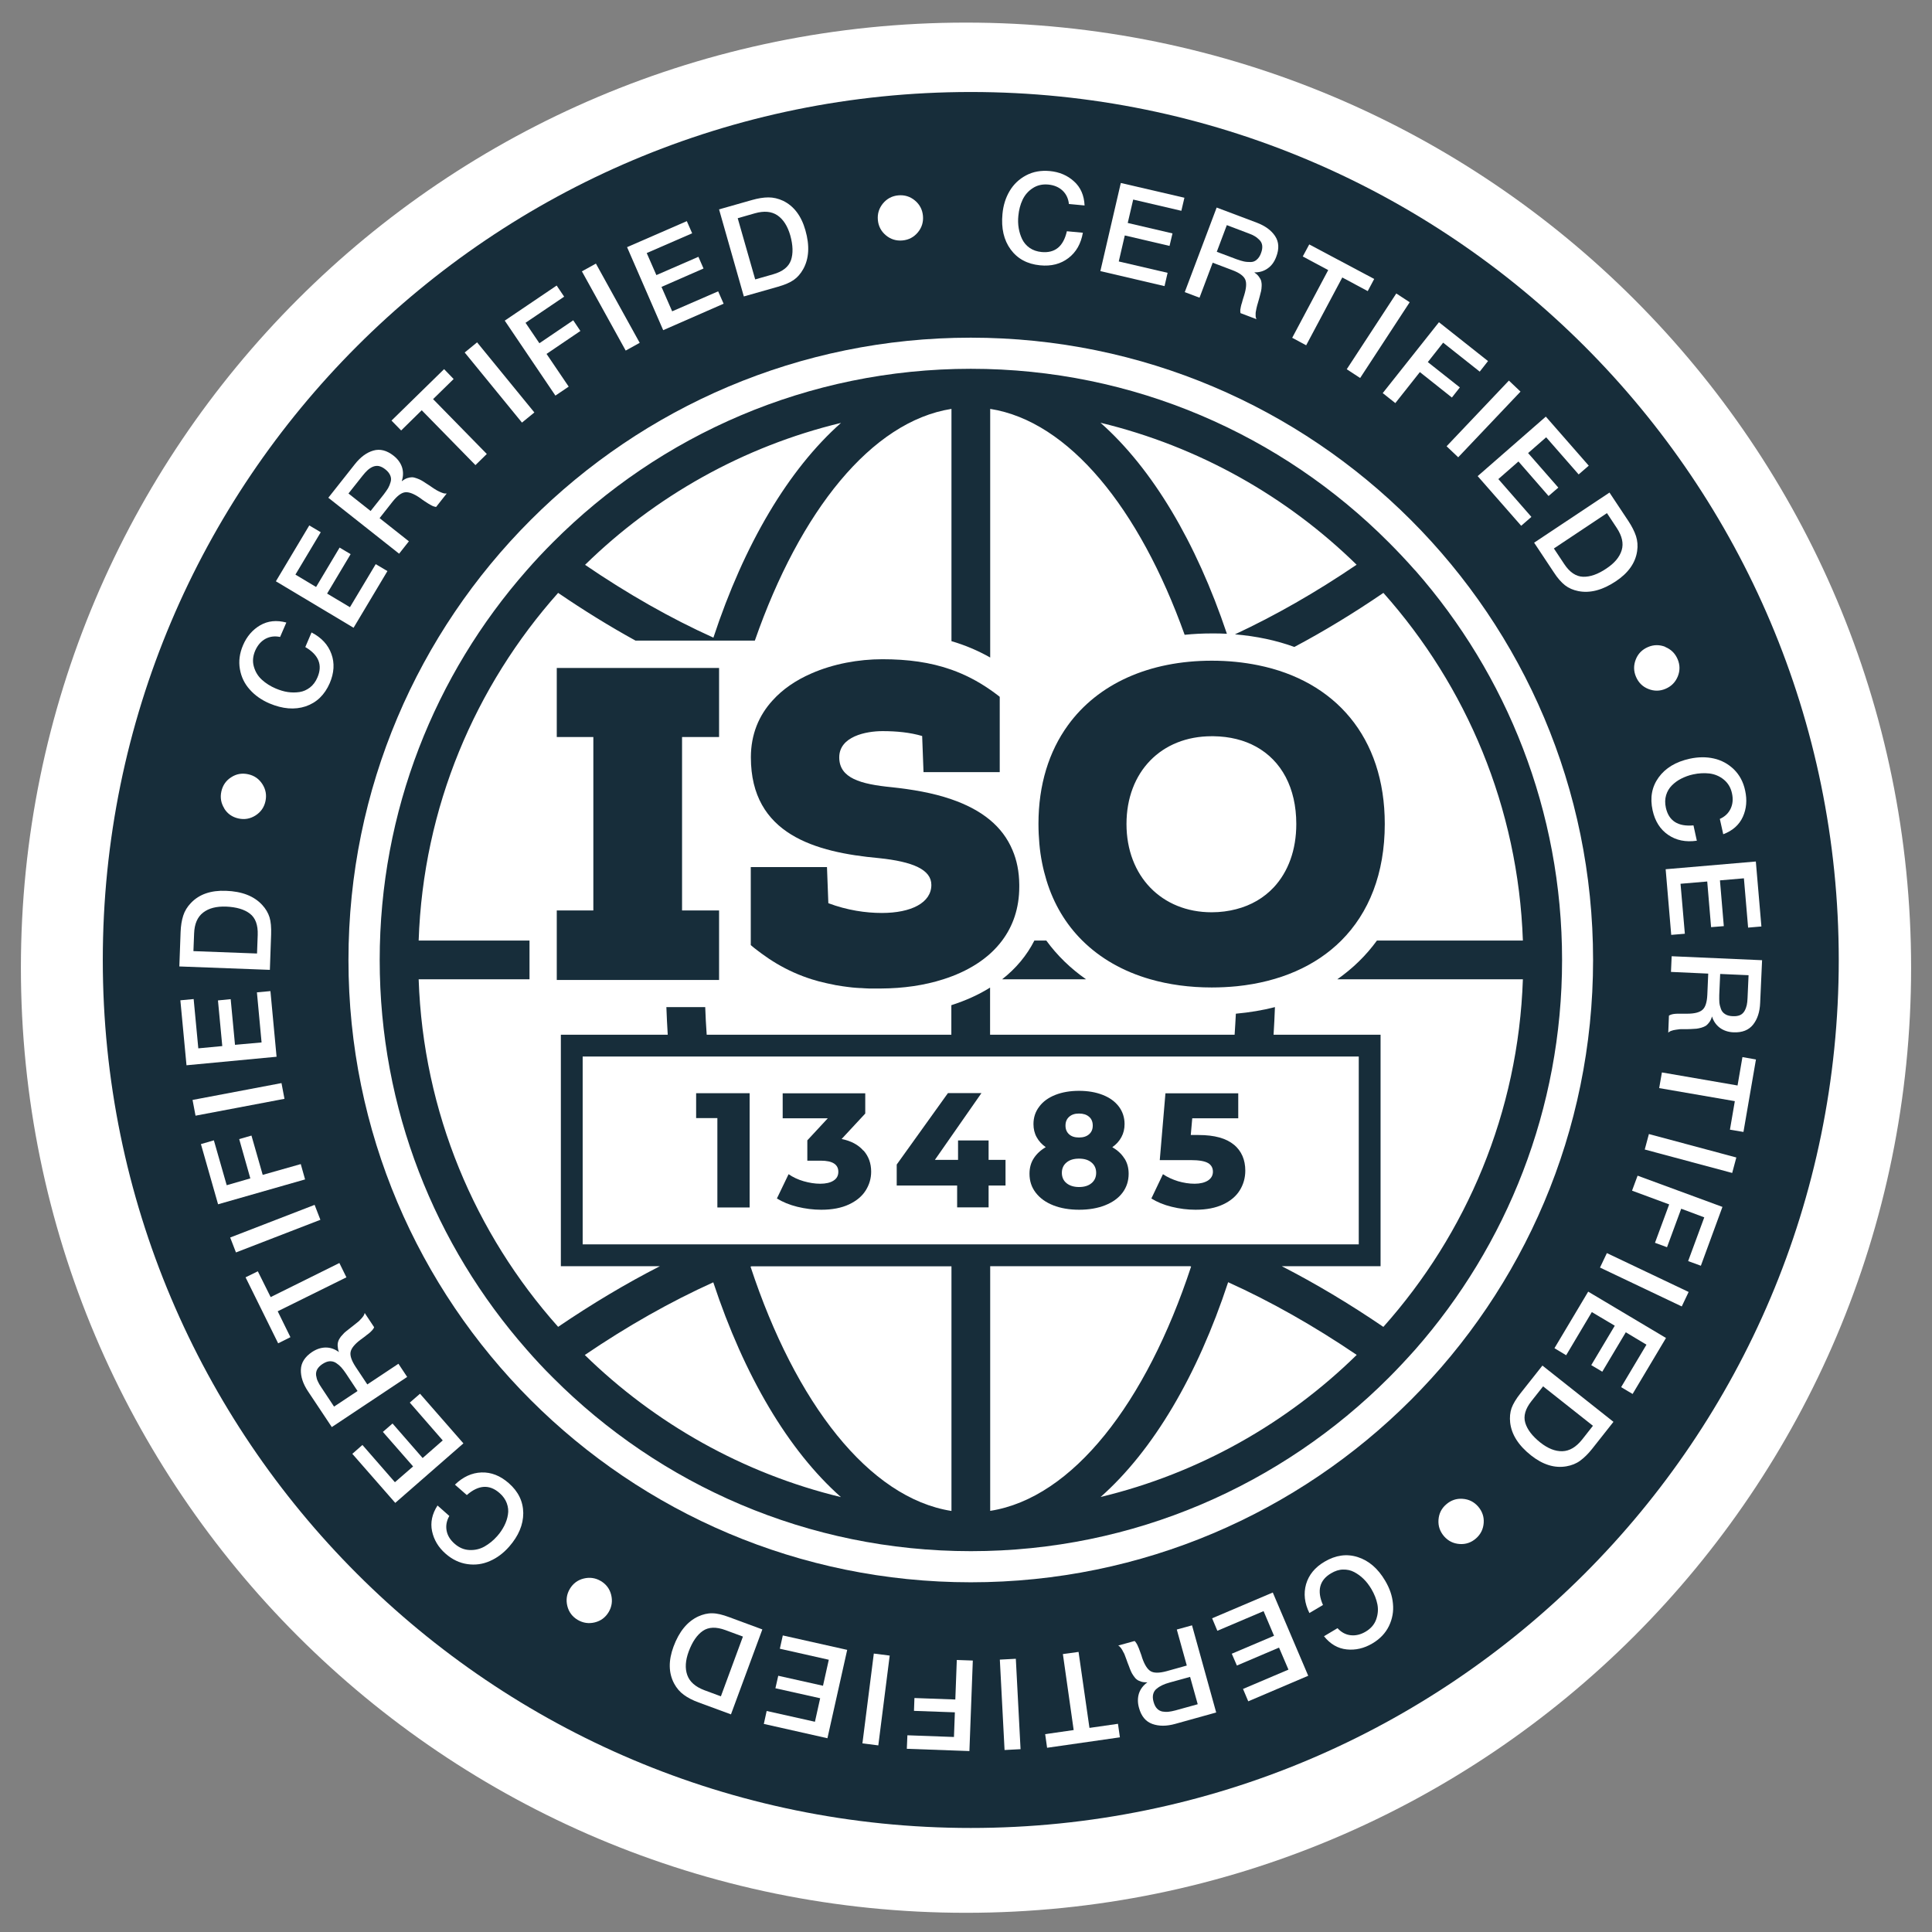
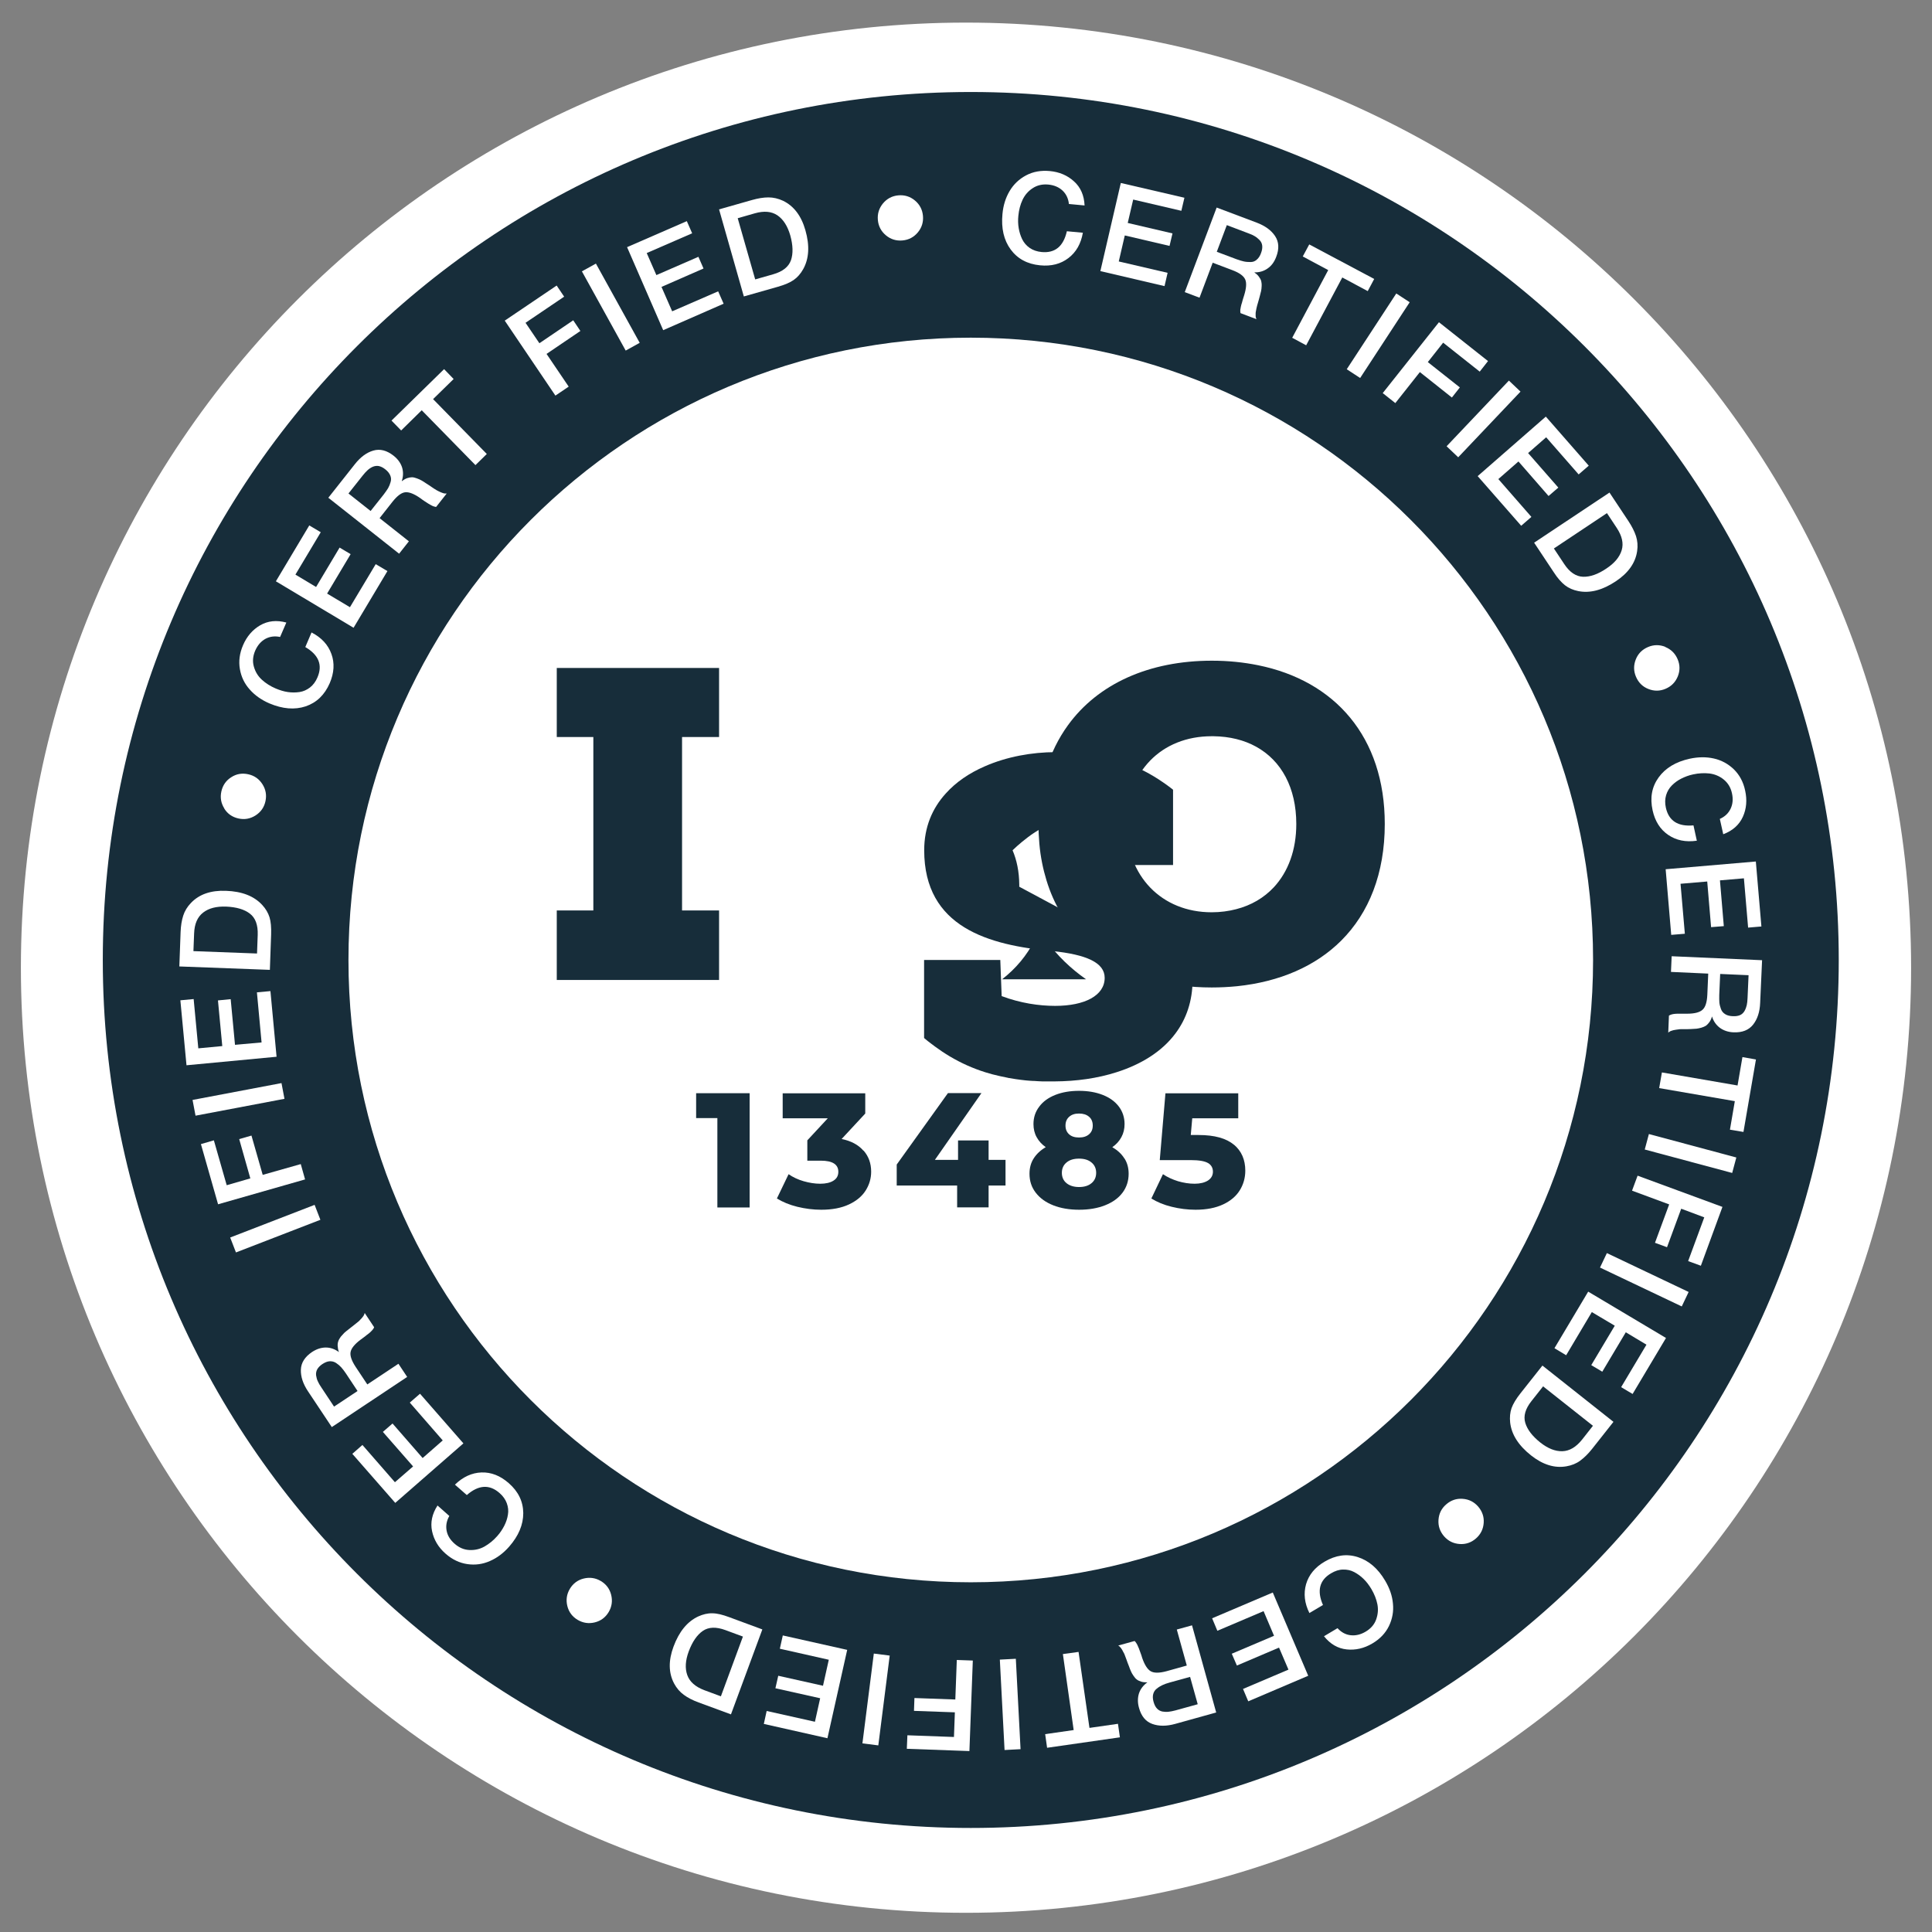
<svg xmlns="http://www.w3.org/2000/svg" id="Capa_1" version="1.1" viewBox="0 0 170.1 170.1">
  <rect x="0" y="0" width="170.1" height="170.1" fill="#808080" stroke="none" />
  <defs>
    <style>
      .st0 {
        fill: #fff;
      }

      .st1 {
        fill: #172d3a;
      }
    </style>
  </defs>
  <path class="st0" d="M85.05,168.41c45.96,0,83.21-37.25,83.21-83.21S131.01,1.99,85.05,1.99,1.84,39.24,1.84,85.2s37.25,83.21,83.21,83.21" />
  <path class="st1" d="M85.47,8.1C43.26,8.1,9.05,42.31,9.05,84.52s34.21,76.42,76.42,76.42,76.42-34.21,76.42-76.42S127.67,8.1,85.47,8.1" />
  <path class="st0" d="M85.47,139.31c-30.26,0-54.79-24.53-54.79-54.79s24.53-54.79,54.79-54.79,54.79,24.53,54.79,54.79-24.53,54.79-54.79,54.79" />
  <path class="st0" d="M95.34,20.49c-.17.97-.59,1.71-1.27,2.23-.68.52-1.51.74-2.5.64-1.12-.11-1.98-.57-2.59-1.4-.6-.82-.84-1.86-.72-3.12.07-.76.28-1.43.63-2.02.35-.59.83-1.05,1.45-1.38.62-.33,1.31-.45,2.09-.38.84.08,1.55.38,2.13.91.58.52.89,1.23.93,2.12l-1.38-.13c-.05-.48-.24-.88-.56-1.18-.32-.3-.74-.48-1.25-.53-.53-.05-.99.06-1.38.32-.4.26-.69.6-.89,1.02-.2.42-.32.89-.37,1.4-.04.38-.03.75.03,1.1.06.35.16.67.31.98.15.3.37.56.66.76.29.2.64.32,1.05.36,1.18.11,1.92-.5,2.22-1.83l1.39.13Z" />
  <polygon class="st0" points="104.28 17.41 104.01 18.56 99.77 17.57 99.29 19.63 103.23 20.55 102.97 21.65 99.03 20.73 98.5 23.02 102.8 24.02 102.53 25.19 96.88 23.87 98.68 16.11 104.28 17.41" />
  <path class="st0" d="M107.11,18.27l3.53,1.33c.74.28,1.28.67,1.62,1.18.34.51.38,1.12.1,1.84-.17.45-.42.79-.76,1.02-.34.24-.73.35-1.17.34.16.11.3.23.4.37.1.13.17.26.21.39.03.13.05.28.04.45,0,.17-.03.32-.05.44-.03.12-.07.28-.12.47-.01.05-.04.15-.08.29-.04.14-.07.24-.08.28-.01.05-.04.13-.07.24-.03.12-.05.2-.06.25-.01.05-.02.12-.04.21-.02.09-.03.16-.03.22,0,.05,0,.11,0,.18,0,.07,0,.13.02.18.01.05.03.1.05.15l-1.4-.53s-.02-.08-.02-.12c0-.04,0-.09,0-.14,0-.05,0-.09.02-.14,0-.04.02-.1.03-.17.01-.07.03-.13.04-.17.01-.04.03-.11.06-.19.02-.09.04-.15.05-.19.01-.04.03-.12.07-.23.03-.11.06-.18.07-.22.19-.62.23-1.09.09-1.4-.14-.31-.51-.58-1.12-.81l-1.74-.66-1.16,3.08-1.3-.49,2.81-7.45ZM108.01,19.83l-.88,2.34,1.73.65c.25.09.47.16.66.2.18.04.38.05.59.05.21,0,.39-.07.54-.21.16-.13.29-.33.38-.59.09-.24.12-.45.1-.64-.02-.19-.1-.35-.23-.49-.13-.13-.27-.25-.42-.34-.15-.09-.34-.18-.57-.26l-1.9-.72Z" />
  <polygon class="st0" points="120.99 24.56 120.42 25.63 118.18 24.43 115 30.4 113.77 29.74 116.94 23.78 114.7 22.58 115.27 21.52 120.99 24.56" />
  <rect class="st0" x="117.36" y="28.86" width="7.97" height="1.41" transform="translate(30.19 114.94) rotate(-56.82)" />
  <polygon class="st0" points="131.01 31.79 130.28 32.72 127.06 30.17 125.71 31.88 128.53 34.11 127.83 35 125.01 32.76 122.85 35.49 121.74 34.61 126.69 28.37 131.01 31.79" />
  <rect class="st0" x="126.64" y="36.19" width="7.97" height="1.41" transform="translate(13.95 106.26) rotate(-46.51)" />
  <polygon class="st0" points="139.88 41 138.99 41.77 136.13 38.5 134.54 39.89 137.2 42.93 136.34 43.67 133.69 40.63 131.92 42.18 134.83 45.51 133.93 46.29 130.1 41.92 136.1 36.68 139.88 41" />
  <g>
    <path class="st0" d="M141.7,43.36l1.68,2.53c.3.46.52.89.66,1.31.13.41.17.85.1,1.32-.15,1.04-.78,1.93-1.88,2.66-1.17.78-2.28,1.07-3.31.86-.45-.09-.84-.26-1.16-.51-.32-.25-.66-.63-1-1.16l-1.72-2.59,6.63-4.41ZM141.48,45.18l-4.67,3.11.91,1.37c.48.73,1.04,1.1,1.66,1.12.62.02,1.31-.22,2.06-.73.71-.47,1.16-1.01,1.34-1.61.18-.6.03-1.25-.43-1.95l-.86-1.3Z" />
    <path class="st0" d="M146.61,56.96c.51.21.87.56,1.09,1.07.22.51.22,1.02.02,1.52-.21.51-.56.87-1.07,1.09-.51.22-1.02.22-1.52.02-.51-.2-.87-.56-1.09-1.07-.22-.51-.22-1.02-.02-1.53.2-.51.56-.87,1.07-1.09.51-.22,1.02-.22,1.53-.02" />
    <path class="st0" d="M149.39,74.02c-.97.14-1.81-.03-2.51-.51-.71-.48-1.17-1.21-1.38-2.17-.24-1.1-.07-2.06.53-2.89.6-.83,1.51-1.38,2.74-1.65.74-.16,1.45-.17,2.12-.02.67.15,1.26.47,1.76.95.5.49.84,1.11,1,1.88.18.82.12,1.59-.2,2.3-.32.71-.9,1.23-1.73,1.54l-.3-1.35c.45-.2.76-.5.95-.9.19-.4.23-.85.12-1.35-.11-.52-.36-.92-.73-1.22-.37-.3-.79-.47-1.25-.53-.46-.05-.94-.03-1.44.08-.38.08-.72.21-1.04.37-.32.16-.59.36-.83.6-.24.24-.41.53-.51.86-.1.34-.11.71-.02,1.11.26,1.16,1.07,1.67,2.43,1.55l.3,1.37Z" />
  </g>
  <polygon class="st0" points="155.08 81.57 153.91 81.67 153.54 77.33 151.43 77.51 151.77 81.54 150.65 81.63 150.31 77.61 147.96 77.81 148.34 82.21 147.14 82.31 146.65 76.53 154.59 75.85 155.08 81.57" />
  <path class="st0" d="M155.14,84.53l-.17,3.77c-.03.79-.24,1.43-.62,1.91-.38.48-.95.71-1.72.68-.48-.02-.88-.16-1.21-.4-.33-.25-.56-.58-.69-1-.05.19-.13.36-.22.49-.1.14-.2.24-.3.32-.11.07-.25.13-.41.18-.17.05-.31.07-.43.09-.12.01-.29.02-.49.03-.05,0-.16,0-.3.01-.15,0-.25,0-.3,0-.05,0-.13,0-.25,0-.12,0-.2.01-.25.02-.05,0-.12.02-.22.03-.09.01-.16.03-.22.04-.05.01-.1.03-.17.05-.06.02-.12.04-.16.07-.05.03-.09.06-.13.1l.06-1.5s.07-.04.11-.06c.04-.02.09-.03.14-.05.05-.01.09-.02.14-.03.04,0,.1-.01.17-.02.07,0,.13-.01.18-.01.05,0,.11,0,.2,0,.09,0,.16,0,.2,0,.05,0,.12,0,.23,0,.11,0,.19,0,.24,0,.65,0,1.1-.12,1.35-.35.25-.22.39-.66.42-1.32l.08-1.86-3.28-.15.06-1.38,7.96.35ZM153.94,85.86l-2.49-.11-.08,1.84c-.01.27,0,.5.01.68.02.19.07.38.14.57.07.19.19.34.37.45.17.11.4.17.68.18.25.01.46-.02.64-.1.17-.08.3-.21.39-.37.09-.16.15-.33.19-.5.04-.18.06-.38.07-.62l.09-2.02Z" />
  <polygon class="st0" points="153.5 99.66 152.31 99.46 152.74 96.95 146.08 95.8 146.32 94.42 152.98 95.57 153.41 93.07 154.6 93.28 153.5 99.66" />
  <rect class="st0" x="148.15" y="97.58" width="1.41" height="7.97" transform="translate(12.19 219.03) rotate(-74.99)" />
  <polygon class="st0" points="149.75 111.44 148.63 111.03 150.05 107.18 148.02 106.42 146.77 109.81 145.71 109.42 146.96 106.04 143.69 104.83 144.18 103.51 151.65 106.26 149.75 111.44" />
  <rect class="st0" x="144.06" y="108.69" width="1.41" height="7.97" transform="translate(-19.15 195.03) rotate(-64.57)" />
  <polygon class="st0" points="143.74 122.73 142.73 122.13 144.96 118.39 143.14 117.3 141.07 120.77 140.1 120.19 142.17 116.72 140.15 115.52 137.89 119.32 136.86 118.7 139.83 113.72 146.68 117.8 143.74 122.73" />
  <g>
    <path class="st0" d="M142.05,125.19l-1.88,2.38c-.34.43-.69.77-1.04,1.03-.35.26-.76.42-1.22.5-1.04.18-2.07-.14-3.11-.96-1.11-.88-1.72-1.84-1.84-2.89-.05-.46-.01-.88.12-1.27.14-.38.4-.82.79-1.31l1.93-2.44,6.25,4.95ZM140.26,125.54l-4.4-3.48-1.02,1.29c-.54.68-.73,1.32-.55,1.92.18.6.62,1.17,1.32,1.73.67.53,1.32.79,1.95.77.63-.02,1.2-.36,1.73-1.02l.96-1.22Z" />
    <path class="st0" d="M130.63,134.08c-.04.55-.26,1-.68,1.37-.41.36-.9.53-1.44.49-.55-.04-1-.26-1.37-.68-.36-.42-.53-.9-.49-1.45.04-.55.26-1,.68-1.36.41-.36.9-.53,1.44-.49.55.04,1,.26,1.37.68.36.42.53.9.49,1.44" />
    <path class="st0" d="M115.29,142.03c-.44-.88-.53-1.73-.3-2.55.24-.82.78-1.49,1.64-1.99.97-.57,1.94-.71,2.91-.4.97.31,1.78,1,2.42,2.09.39.66.62,1.32.68,2.01.07.68-.05,1.34-.35,1.97-.31.63-.79,1.14-1.47,1.54-.73.43-1.48.6-2.25.52-.78-.08-1.45-.47-2-1.16l1.19-.71c.33.36.71.57,1.15.62.44.05.88-.05,1.32-.31.46-.27.77-.63.93-1.07.16-.45.2-.89.11-1.35-.09-.45-.27-.9-.53-1.34-.2-.33-.42-.63-.68-.88-.25-.25-.53-.45-.83-.61-.3-.16-.63-.23-.98-.22-.35,0-.71.12-1.06.33-1.02.6-1.26,1.54-.71,2.79l-1.2.71Z" />
  </g>
  <polygon class="st0" points="109.9 149.79 109.44 148.7 113.44 147 112.61 145.06 108.9 146.64 108.45 145.6 112.17 144.02 111.25 141.85 107.18 143.58 106.72 142.48 112.06 140.21 115.18 147.54 109.9 149.79" />
  <path class="st0" d="M107.09,150.77l-3.63,1.01c-.76.21-1.43.21-2.01,0-.58-.21-.97-.68-1.17-1.42-.13-.46-.12-.89,0-1.27.13-.39.38-.71.74-.97-.2,0-.38-.01-.54-.06-.16-.05-.29-.11-.39-.19-.11-.08-.2-.19-.3-.34-.1-.14-.17-.27-.22-.39-.05-.11-.11-.26-.18-.46-.02-.05-.06-.14-.11-.28-.05-.14-.08-.23-.1-.28-.02-.05-.05-.13-.09-.24-.04-.11-.07-.19-.09-.24-.02-.04-.05-.11-.1-.19-.04-.08-.08-.15-.1-.19-.03-.04-.06-.09-.1-.15-.04-.05-.08-.1-.12-.14-.04-.04-.08-.06-.13-.09l1.44-.4s.06.05.09.09c.03.04.05.07.08.12.03.04.05.08.07.12.02.04.04.09.07.16.03.06.05.12.07.16.01.04.04.11.07.19.03.09.05.15.07.19.02.04.04.11.08.22.04.11.06.18.07.23.21.61.46,1.01.75,1.18.29.17.75.17,1.39,0l1.79-.5-.88-3.17,1.34-.37,2.13,7.68ZM105.45,150.04l-.67-2.4-1.78.49c-.26.07-.48.15-.65.23-.17.08-.34.18-.5.31-.16.12-.27.29-.32.49-.05.2-.04.43.04.7.07.24.17.44.3.57.13.14.29.22.47.26.18.03.36.04.54.02.18-.02.38-.06.61-.12l1.95-.54Z" />
  <polygon class="st0" points="92.19 153.88 92.02 152.68 94.53 152.32 93.58 145.63 94.96 145.44 95.92 152.13 98.43 151.77 98.6 152.96 92.19 153.88" />
  <rect class="st0" x="88.24" y="146.07" width="1.41" height="7.97" transform="translate(-7.71 4.85) rotate(-2.99)" />
  <polygon class="st0" points="79.84 153.97 79.89 152.78 83.99 152.93 84.07 150.76 80.47 150.63 80.51 149.5 84.11 149.63 84.24 146.15 85.65 146.2 85.35 154.17 79.84 153.97" />
  <rect class="st0" x="73.14" y="148.91" width="7.97" height="1.41" transform="translate(-81 207.31) rotate(-82.77)" />
  <polygon class="st0" points="67.25 151.78 67.5 150.64 71.75 151.59 72.21 149.52 68.27 148.64 68.52 147.54 72.46 148.42 72.97 146.13 68.66 145.16 68.92 143.99 74.59 145.26 72.85 153.04 67.25 151.78" />
  <g>
    <path class="st0" d="M64.36,150.94l-2.85-1.05c-.52-.19-.95-.41-1.3-.67-.35-.25-.64-.59-.86-1-.49-.93-.51-2.01-.05-3.25.49-1.32,1.21-2.2,2.17-2.65.42-.19.83-.29,1.24-.28.41,0,.9.12,1.49.34l2.92,1.08-2.76,7.47ZM63.47,149.35l1.94-5.26-1.54-.57c-.82-.3-1.48-.28-1.99.07-.51.35-.92.95-1.24,1.8-.3.81-.34,1.5-.13,2.09.21.59.71,1.03,1.5,1.33l1.46.54Z" />
    <path class="st0" d="M52.37,142.84c-.53.13-1.03.06-1.51-.22-.47-.28-.78-.69-.91-1.22-.13-.53-.06-1.04.22-1.51.28-.47.69-.78,1.22-.91.53-.13,1.04-.06,1.51.22.47.28.78.69.91,1.22.13.53.06,1.04-.22,1.51-.28.47-.69.78-1.22.91" />
    <path class="st0" d="M40.06,130.71c.7-.68,1.48-1.04,2.33-1.07.86-.03,1.66.29,2.4.94.85.74,1.27,1.62,1.28,2.64,0,1.02-.41,2-1.24,2.95-.5.57-1.07,1-1.7,1.27-.63.28-1.29.37-1.98.27-.69-.1-1.33-.4-1.92-.92-.63-.55-1.03-1.22-1.19-1.98-.16-.76,0-1.52.48-2.26l1.04.92c-.24.42-.32.85-.24,1.29.08.44.32.82.71,1.16.4.35.83.53,1.31.55.47.02.91-.08,1.32-.31.4-.23.78-.53,1.12-.92.26-.29.46-.6.62-.91.16-.32.27-.64.32-.98.06-.33.02-.67-.1-1-.12-.33-.33-.63-.64-.9-.89-.78-1.85-.72-2.88.18l-1.05-.92Z" />
  </g>
  <polygon class="st0" points="31.02 128 31.91 127.22 34.77 130.5 36.37 129.11 33.71 126.07 34.56 125.33 37.21 128.37 38.98 126.82 36.08 123.49 36.98 122.71 40.8 127.08 34.8 132.32 31.02 128" />
  <path class="st0" d="M29.21,125.64l-2.09-3.14c-.44-.66-.65-1.29-.63-1.91.02-.61.35-1.13.99-1.56.4-.26.8-.39,1.21-.39.41,0,.79.14,1.15.4-.07-.19-.1-.36-.11-.53s.01-.31.06-.44c.04-.12.12-.25.22-.39.11-.13.21-.24.3-.33.09-.08.22-.19.38-.31.04-.04.12-.1.24-.19.12-.09.2-.15.23-.18.04-.03.1-.08.2-.16.09-.07.16-.13.2-.16.04-.03.09-.08.15-.15.07-.07.12-.12.15-.16.03-.04.07-.09.11-.14.04-.05.07-.11.09-.15.02-.05.04-.1.05-.15l.83,1.25s-.03.07-.05.11c-.03.04-.05.08-.09.12-.03.04-.06.07-.09.1-.03.03-.07.07-.12.12-.05.05-.1.09-.13.11-.04.03-.09.07-.16.12-.07.06-.12.1-.16.13-.04.03-.1.07-.19.14-.09.07-.15.12-.19.14-.52.39-.82.75-.89,1.08-.07.33.08.77.44,1.32l1.03,1.55,2.74-1.82.77,1.16-6.63,4.41ZM29.4,123.85l2.08-1.38-1.02-1.54c-.15-.22-.29-.41-.42-.55-.13-.14-.28-.27-.45-.38-.17-.11-.36-.16-.56-.15-.21.01-.42.1-.65.25-.21.14-.36.3-.45.46-.09.17-.12.34-.1.53.03.18.07.36.15.52.07.16.17.34.31.54l1.12,1.69Z" />
-   <polygon class="st0" points="21.62 112.46 22.7 111.93 23.83 114.2 29.88 111.2 30.5 112.46 24.45 115.45 25.57 117.73 24.49 118.27 21.62 112.46" />
  <rect class="st0" x="20.25" y="107.47" width="7.97" height="1.41" transform="translate(-37.38 16.02) rotate(-21.14)" />
  <polygon class="st0" points="17.69 100.73 18.83 100.4 19.96 104.35 22.04 103.75 21.06 100.29 22.14 99.98 23.13 103.44 26.48 102.49 26.86 103.84 19.2 106.03 17.69 100.73" />
  <rect class="st0" x="17.01" y="96.09" width="7.97" height="1.41" transform="translate(-17.65 5.6) rotate(-10.73)" />
  <polygon class="st0" points="15.88 88.07 17.05 87.96 17.46 92.3 19.57 92.1 19.19 88.08 20.31 87.97 20.69 91.99 23.03 91.78 22.62 87.37 23.81 87.26 24.35 93.04 16.42 93.79 15.88 88.07" />
  <g>
    <path class="st0" d="M15.79,85.09l.11-3.03c.02-.55.1-1.03.23-1.44.13-.41.36-.79.69-1.13.73-.76,1.75-1.11,3.07-1.06,1.41.05,2.47.46,3.19,1.24.32.34.53.71.65,1.09.12.39.16.9.14,1.52l-.11,3.11-7.96-.3ZM17.03,83.74l5.6.21.06-1.64c.03-.87-.2-1.5-.69-1.87-.49-.38-1.19-.58-2.09-.62-.86-.03-1.53.14-2.03.53-.5.39-.76,1-.79,1.84l-.06,1.55Z" />
    <path class="st0" d="M19.75,71.18c-.29-.46-.38-.96-.26-1.5.12-.54.41-.96.87-1.25.46-.3.96-.38,1.5-.26.54.12.95.41,1.25.88.29.46.38.96.26,1.5-.12.54-.41.95-.88,1.25-.46.29-.96.38-1.5.26-.54-.12-.96-.41-1.25-.88" />
    <path class="st0" d="M27.44,55.69c.87.45,1.45,1.08,1.74,1.89.29.8.24,1.66-.15,2.57-.45,1.03-1.15,1.71-2.12,2.04-.97.32-2.03.23-3.19-.26-.7-.3-1.28-.71-1.73-1.22-.46-.51-.75-1.11-.87-1.8-.12-.69-.03-1.39.28-2.11.33-.77.84-1.36,1.51-1.75.68-.39,1.44-.47,2.3-.24l-.55,1.27c-.48-.1-.91-.04-1.3.17-.39.22-.68.56-.89,1.03-.21.49-.25.96-.12,1.41.13.46.36.84.71,1.16.34.31.75.57,1.22.77.36.15.71.26,1.06.31.35.05.69.05,1.03,0,.34-.05.64-.19.92-.4.28-.22.5-.51.66-.89.47-1.09.11-1.98-1.07-2.67l.55-1.29Z" />
  </g>
  <polygon class="st0" points="27.23 46.26 28.24 46.86 26.01 50.59 27.83 51.68 29.9 48.21 30.87 48.79 28.8 52.26 30.81 53.46 33.08 49.67 34.11 50.28 31.13 55.27 24.29 51.18 27.23 46.26" />
  <path class="st0" d="M28.91,43.82l2.34-2.96c.49-.62,1.03-1.02,1.62-1.19.59-.17,1.18-.02,1.78.45.38.3.62.64.75,1.03.12.39.11.8-.03,1.22.16-.12.31-.21.47-.27.16-.05.3-.08.43-.08.13,0,.28.04.44.1.16.06.3.12.4.18.11.06.25.15.41.26.05.03.13.08.25.16.12.08.2.14.25.17.04.03.11.07.21.14.1.06.17.11.21.13.04.02.11.06.19.1.09.04.15.07.2.09.05.02.1.04.16.06.06.02.12.04.18.04.05,0,.11,0,.16,0l-.93,1.18s-.08,0-.12-.02c-.04-.01-.09-.02-.14-.04-.05-.02-.09-.04-.13-.06-.04-.02-.09-.05-.15-.08-.06-.04-.11-.07-.15-.09-.04-.02-.09-.06-.17-.11-.07-.05-.13-.09-.17-.11-.04-.02-.1-.07-.19-.13-.09-.06-.16-.11-.19-.14-.53-.37-.97-.54-1.3-.51-.34.03-.71.31-1.12.82l-1.15,1.46,2.58,2.04-.86,1.09-6.25-4.94ZM30.67,43.44l1.96,1.55,1.15-1.45c.16-.21.29-.4.39-.56.09-.16.17-.35.22-.54.06-.2.05-.39-.03-.58-.08-.19-.22-.37-.44-.54-.2-.16-.39-.25-.58-.29-.19-.03-.36,0-.53.07-.17.08-.32.18-.45.3-.13.12-.27.27-.42.46l-1.26,1.59Z" />
  <polygon class="st0" points="39.1 32.5 39.94 33.37 38.13 35.14 42.86 39.97 41.86 40.95 37.13 36.12 35.32 37.9 34.47 37.03 39.1 32.5" />
-   <rect class="st0" x="43.27" y="29.69" width="1.41" height="7.97" transform="translate(-11.38 35.42) rotate(-39.25)" />
  <polygon class="st0" points="49.01 25.14 49.67 26.12 46.27 28.42 47.49 30.22 50.47 28.2 51.1 29.14 48.12 31.16 50.07 34.04 48.9 34.83 44.44 28.23 49.01 25.14" />
  <rect class="st0" x="53.07" y="23.06" width="1.41" height="7.97" transform="translate(-6.37 29.38) rotate(-28.93)" />
  <polygon class="st0" points="60.47 19.47 60.94 20.54 56.94 22.28 57.79 24.22 61.49 22.61 61.94 23.64 58.24 25.26 59.18 27.41 63.23 25.65 63.71 26.74 58.39 29.07 55.21 21.76 60.47 19.47" />
  <path class="st0" d="M63.29,18.44l2.92-.83c.53-.15,1.01-.23,1.45-.23.43,0,.86.1,1.29.3.94.46,1.6,1.32,1.96,2.59.39,1.36.32,2.5-.19,3.42-.23.41-.51.73-.84.96-.33.23-.8.43-1.4.6l-2.99.85-2.18-7.66ZM64.95,19.21l1.54,5.39,1.58-.45c.84-.24,1.36-.65,1.57-1.24.2-.59.18-1.31-.06-2.18-.24-.83-.61-1.41-1.13-1.77-.52-.35-1.18-.41-1.99-.18l-1.5.43Z" />
  <path class="st0" d="M77.74,17.91c.35-.42.8-.66,1.35-.71.55-.05,1.04.1,1.46.45.42.35.66.8.71,1.35.05.55-.1,1.04-.45,1.46-.35.42-.8.66-1.35.71-.55.05-1.04-.1-1.46-.45-.42-.35-.66-.8-.71-1.35-.05-.55.1-1.03.45-1.46" />
-   <path class="st1" d="M124.6,50.23c-.75-.85-1.53-1.68-2.33-2.48h0c-9.41-9.44-22.43-15.28-36.79-15.28s-27.39,5.84-36.8,15.28h0c-.8.8-1.58,1.63-2.32,2.48-8.05,9.16-12.93,21.16-12.93,34.29s4.88,25.13,12.93,34.29c.74.85,1.51,1.68,2.32,2.48h0c9.41,9.44,22.44,15.28,36.8,15.28s27.37-5.84,36.8-15.28c.8-.8,1.57-1.63,2.33-2.48,8.04-9.16,12.92-21.17,12.92-34.29s-4.88-25.13-12.92-34.29M74.05,37.23c-4.64,4.11-8.53,10.69-11.24,18.91-3.77-1.7-7.53-3.84-11.3-6.41,6.15-6.02,13.91-10.42,22.55-12.5M51.5,119.29c3.77-2.56,7.54-4.69,11.3-6.39,2.72,8.22,6.6,14.8,11.24,18.91-8.64-2.09-16.39-6.49-22.55-12.51M98.94,109.56h-47.64v-16.54h68.33v16.54h-20.7ZM66.08,111.52s.06-.02.09-.03h17.6v21.54c-7.26-1.14-13.73-9.49-17.69-21.51M87.18,133.02h0v-21.54h17.6s.06.02.09.03c-3.96,12.02-10.43,20.37-17.68,21.51M96.89,131.81c4.64-4.1,8.53-10.69,11.24-18.92,3.76,1.7,7.54,3.84,11.32,6.4-6.15,6.03-13.91,10.43-22.55,12.51M121.79,116.82c-2.98-2.03-5.96-3.81-8.94-5.34h8.7v-20.38h-9.42c.05-.8.09-1.61.12-2.43-1.08.28-2.24.47-3.44.58-.03.62-.07,1.24-.11,1.85h-21.53v-4.15c-1,.63-2.16,1.15-3.41,1.55v2.6h-21.54c-.06-.8-.1-1.61-.13-2.43h-3.42c.03.82.07,1.63.12,2.43h-9.41v20.38h8.72c-2.99,1.53-5.97,3.31-8.96,5.34-7.31-8.2-11.88-18.87-12.28-30.6h9.76v-3.41h-9.76c.2-5.87,1.44-11.47,3.55-16.63,2.11-5.16,5.08-9.88,8.73-13.98,2.27,1.55,4.54,2.95,6.81,4.2h10.51c3.98-11.42,10.27-19.29,17.31-20.4v20.45c1.2.35,2.33.83,3.41,1.44v-21.89h0c6.92,1.09,13.13,8.74,17.12,19.89.78-.08,1.57-.12,2.39-.12.45,0,.89,0,1.33.03-2.71-8.07-6.55-14.53-11.13-18.58,8.65,2.09,16.4,6.48,22.55,12.5-3.58,2.43-7.15,4.47-10.71,6.13,1.89.16,3.64.53,5.23,1.11,2.62-1.39,5.23-2.98,7.84-4.76,7.3,8.2,11.87,18.88,12.28,30.61h-12.85c-.96,1.32-2.13,2.46-3.49,3.41h16.34c-.4,11.73-4.97,22.4-12.28,30.6" />
  <path class="st1" d="M92.12,82.81h-1.05c-.66,1.3-1.61,2.45-2.84,3.41h7.39c-1.36-.95-2.54-2.09-3.5-3.41" />
  <polygon class="st1" points="49.02 58.81 49.02 64.89 52.24 64.89 52.24 80.16 49.02 80.16 49.02 82.81 49.02 86.22 49.02 86.28 58.61 86.28 62.01 86.28 63.31 86.28 63.31 86.22 63.31 82.81 63.31 80.16 62.1 80.16 60.05 80.16 60.05 67.27 60.05 64.89 60.5 64.89 63.31 64.89 63.31 58.81 60.69 58.81 49.02 58.81" />
-   <path class="st1" d="M89.74,78.07c0-.06,0-.12,0-.18-.01-1.16-.22-2.16-.59-3.03h0c-.45-1.08-1.13-1.95-1.98-2.66-.96-.8-2.13-1.39-3.41-1.83-1.65-.57-3.47-.87-5.24-1.06-2.75-.27-4.63-.79-4.63-2.63s2.35-2.31,3.81-2.31c1.26,0,2.43.12,3.49.43l.12,3.18h6.71v-6.63s-.1-.08-.15-.12c-.23-.18-.47-.35-.7-.51-1.11-.77-2.23-1.34-3.41-1.76-1.87-.66-3.85-.92-6.07-.92-2.09,0-4.32.4-6.27,1.26-1.33.58-2.51,1.37-3.42,2.39-1.17,1.29-1.89,2.94-1.89,4.99,0,6.79,5.69,8.36,11.26,8.87,3.02.31,4.63,1.02,4.63,2.36,0,1.57-1.77,2.47-4.36,2.47-1.42,0-3.06-.24-4.71-.86l-.12-3.18h-6.71v6.87c.21.18.42.35.64.51.1.08.21.16.32.24.22.16.43.3.64.45.22.14.43.28.65.41,1.01.6,2.04,1.06,3.12,1.4h0c.41.13.82.24,1.24.33.04.01.09.02.13.03.19.04.39.08.58.12.04.01.09.02.13.03.21.04.41.07.62.1.28.04.57.08.86.11.22.02.43.04.66.05.03,0,.06,0,.1,0,.23.02.47.03.71.04.27,0,.55,0,.84,0h.27c1.89-.01,3.76-.27,5.44-.81,2.14-.68,3.98-1.8,5.18-3.41.95-1.27,1.51-2.84,1.51-4.74" />
+   <path class="st1" d="M89.74,78.07c0-.06,0-.12,0-.18-.01-1.16-.22-2.16-.59-3.03h0s2.35-2.31,3.81-2.31c1.26,0,2.43.12,3.49.43l.12,3.18h6.71v-6.63s-.1-.08-.15-.12c-.23-.18-.47-.35-.7-.51-1.11-.77-2.23-1.34-3.41-1.76-1.87-.66-3.85-.92-6.07-.92-2.09,0-4.32.4-6.27,1.26-1.33.58-2.51,1.37-3.42,2.39-1.17,1.29-1.89,2.94-1.89,4.99,0,6.79,5.69,8.36,11.26,8.87,3.02.31,4.63,1.02,4.63,2.36,0,1.57-1.77,2.47-4.36,2.47-1.42,0-3.06-.24-4.71-.86l-.12-3.18h-6.71v6.87c.21.18.42.35.64.51.1.08.21.16.32.24.22.16.43.3.64.45.22.14.43.28.65.41,1.01.6,2.04,1.06,3.12,1.4h0c.41.13.82.24,1.24.33.04.01.09.02.13.03.19.04.39.08.58.12.04.01.09.02.13.03.21.04.41.07.62.1.28.04.57.08.86.11.22.02.43.04.66.05.03,0,.06,0,.1,0,.23.02.47.03.71.04.27,0,.55,0,.84,0h.27c1.89-.01,3.76-.27,5.44-.81,2.14-.68,3.98-1.8,5.18-3.41.95-1.27,1.51-2.84,1.51-4.74" />
  <path class="st1" d="M121.92,72.54c0-7.66-4.39-12.6-11.15-13.97-1.28-.26-2.64-.4-4.07-.4-5.53,0-10.03,2.03-12.68,5.69-1.66,2.29-2.59,5.22-2.59,8.67,0,.61.03,1.2.08,1.77.1,1.14.32,2.2.62,3.19.64,2.11,1.72,3.89,3.15,5.31,1.59,1.58,3.61,2.73,5.97,3.41,1.66.48,3.49.73,5.44.73.76,0,1.5-.04,2.22-.11,3.76-.39,6.92-1.76,9.18-4.02,2.43-2.43,3.83-5.89,3.83-10.27M112.15,78.12c-.87.93-1.99,1.59-3.32,1.93-.66.17-1.38.27-2.15.27-4.4,0-7.5-3.18-7.5-7.77s3.06-7.73,7.5-7.73c.05,0,.11,0,.16,0,1.44.02,2.7.34,3.75.92,2.23,1.23,3.54,3.62,3.54,6.81,0,2.28-.71,4.21-1.99,5.58" />
  <polygon class="st1" points="66 96.25 66 106.31 63.16 106.31 63.16 98.44 61.29 98.44 61.29 96.25 66 96.25" />
  <path class="st1" d="M76.03,101.3c.45.51.67,1.13.67,1.86,0,.59-.16,1.14-.48,1.65-.32.51-.81.92-1.47,1.23-.66.31-1.47.47-2.44.47-.71,0-1.41-.09-2.11-.26-.69-.17-1.29-.42-1.8-.73l1.03-2.14c.39.27.84.48,1.33.62.49.14.98.22,1.46.22s.88-.09,1.16-.27c.29-.18.43-.44.43-.78,0-.65-.51-.98-1.54-.98h-1.19v-1.79l1.8-1.94h-3.97v-2.2h7.27v1.78l-2.08,2.24c.83.17,1.47.51,1.92,1.03" />
  <polygon class="st1" points="88.53 104.38 87.04 104.38 87.04 106.3 84.27 106.3 84.27 104.38 78.95 104.38 78.95 102.53 83.46 96.24 86.41 96.24 82.31 102.12 84.35 102.12 84.35 100.41 87.04 100.41 87.04 102.12 88.53 102.12 88.53 104.38" />
  <path class="st1" d="M99,101.99c.25.39.37.84.37,1.35,0,.63-.18,1.19-.54,1.67-.36.48-.88.85-1.54,1.11-.66.26-1.42.39-2.28.39s-1.62-.13-2.28-.39c-.66-.26-1.17-.63-1.54-1.11-.37-.48-.55-1.03-.55-1.67,0-.51.12-.96.37-1.35.25-.39.6-.72,1.06-.99-.34-.24-.61-.53-.8-.88-.19-.34-.28-.73-.28-1.15,0-.59.17-1.1.51-1.54.33-.45.81-.79,1.41-1.03.61-.24,1.31-.36,2.09-.36s1.48.12,2.09.36c.61.24,1.08.58,1.42,1.03.33.44.5.96.5,1.54,0,.42-.09.8-.28,1.15-.19.35-.45.64-.8.88.46.27.82.6,1.06.99M96.1,104.17c.27-.22.41-.53.41-.91s-.14-.69-.41-.91c-.27-.23-.64-.34-1.1-.34s-.83.11-1.1.34c-.27.22-.41.53-.41.91s.14.69.41.91c.27.22.64.34,1.1.34s.83-.11,1.1-.34M94.14,98.32c-.22.19-.33.45-.33.78s.11.58.32.77c.21.19.5.28.87.28s.66-.09.88-.28c.22-.19.33-.44.33-.77s-.11-.6-.33-.78c-.22-.19-.51-.28-.88-.28s-.64.09-.86.28" />
  <path class="st1" d="M108.63,100.77c.68.57,1.01,1.34,1.01,2.3,0,.62-.16,1.2-.48,1.72-.32.52-.81.94-1.47,1.25-.66.31-1.47.47-2.43.47-.71,0-1.41-.09-2.1-.26-.7-.17-1.29-.42-1.79-.73l1.02-2.14c.4.27.85.47,1.33.62.48.14.97.22,1.46.22s.88-.1,1.17-.28c.29-.19.44-.45.44-.78s-.14-.59-.43-.76c-.29-.17-.79-.26-1.52-.26h-2.73l.5-5.88h6.41v2.2h-4.05l-.13,1.47h.68c1.41,0,2.45.29,3.12.86" />
</svg>